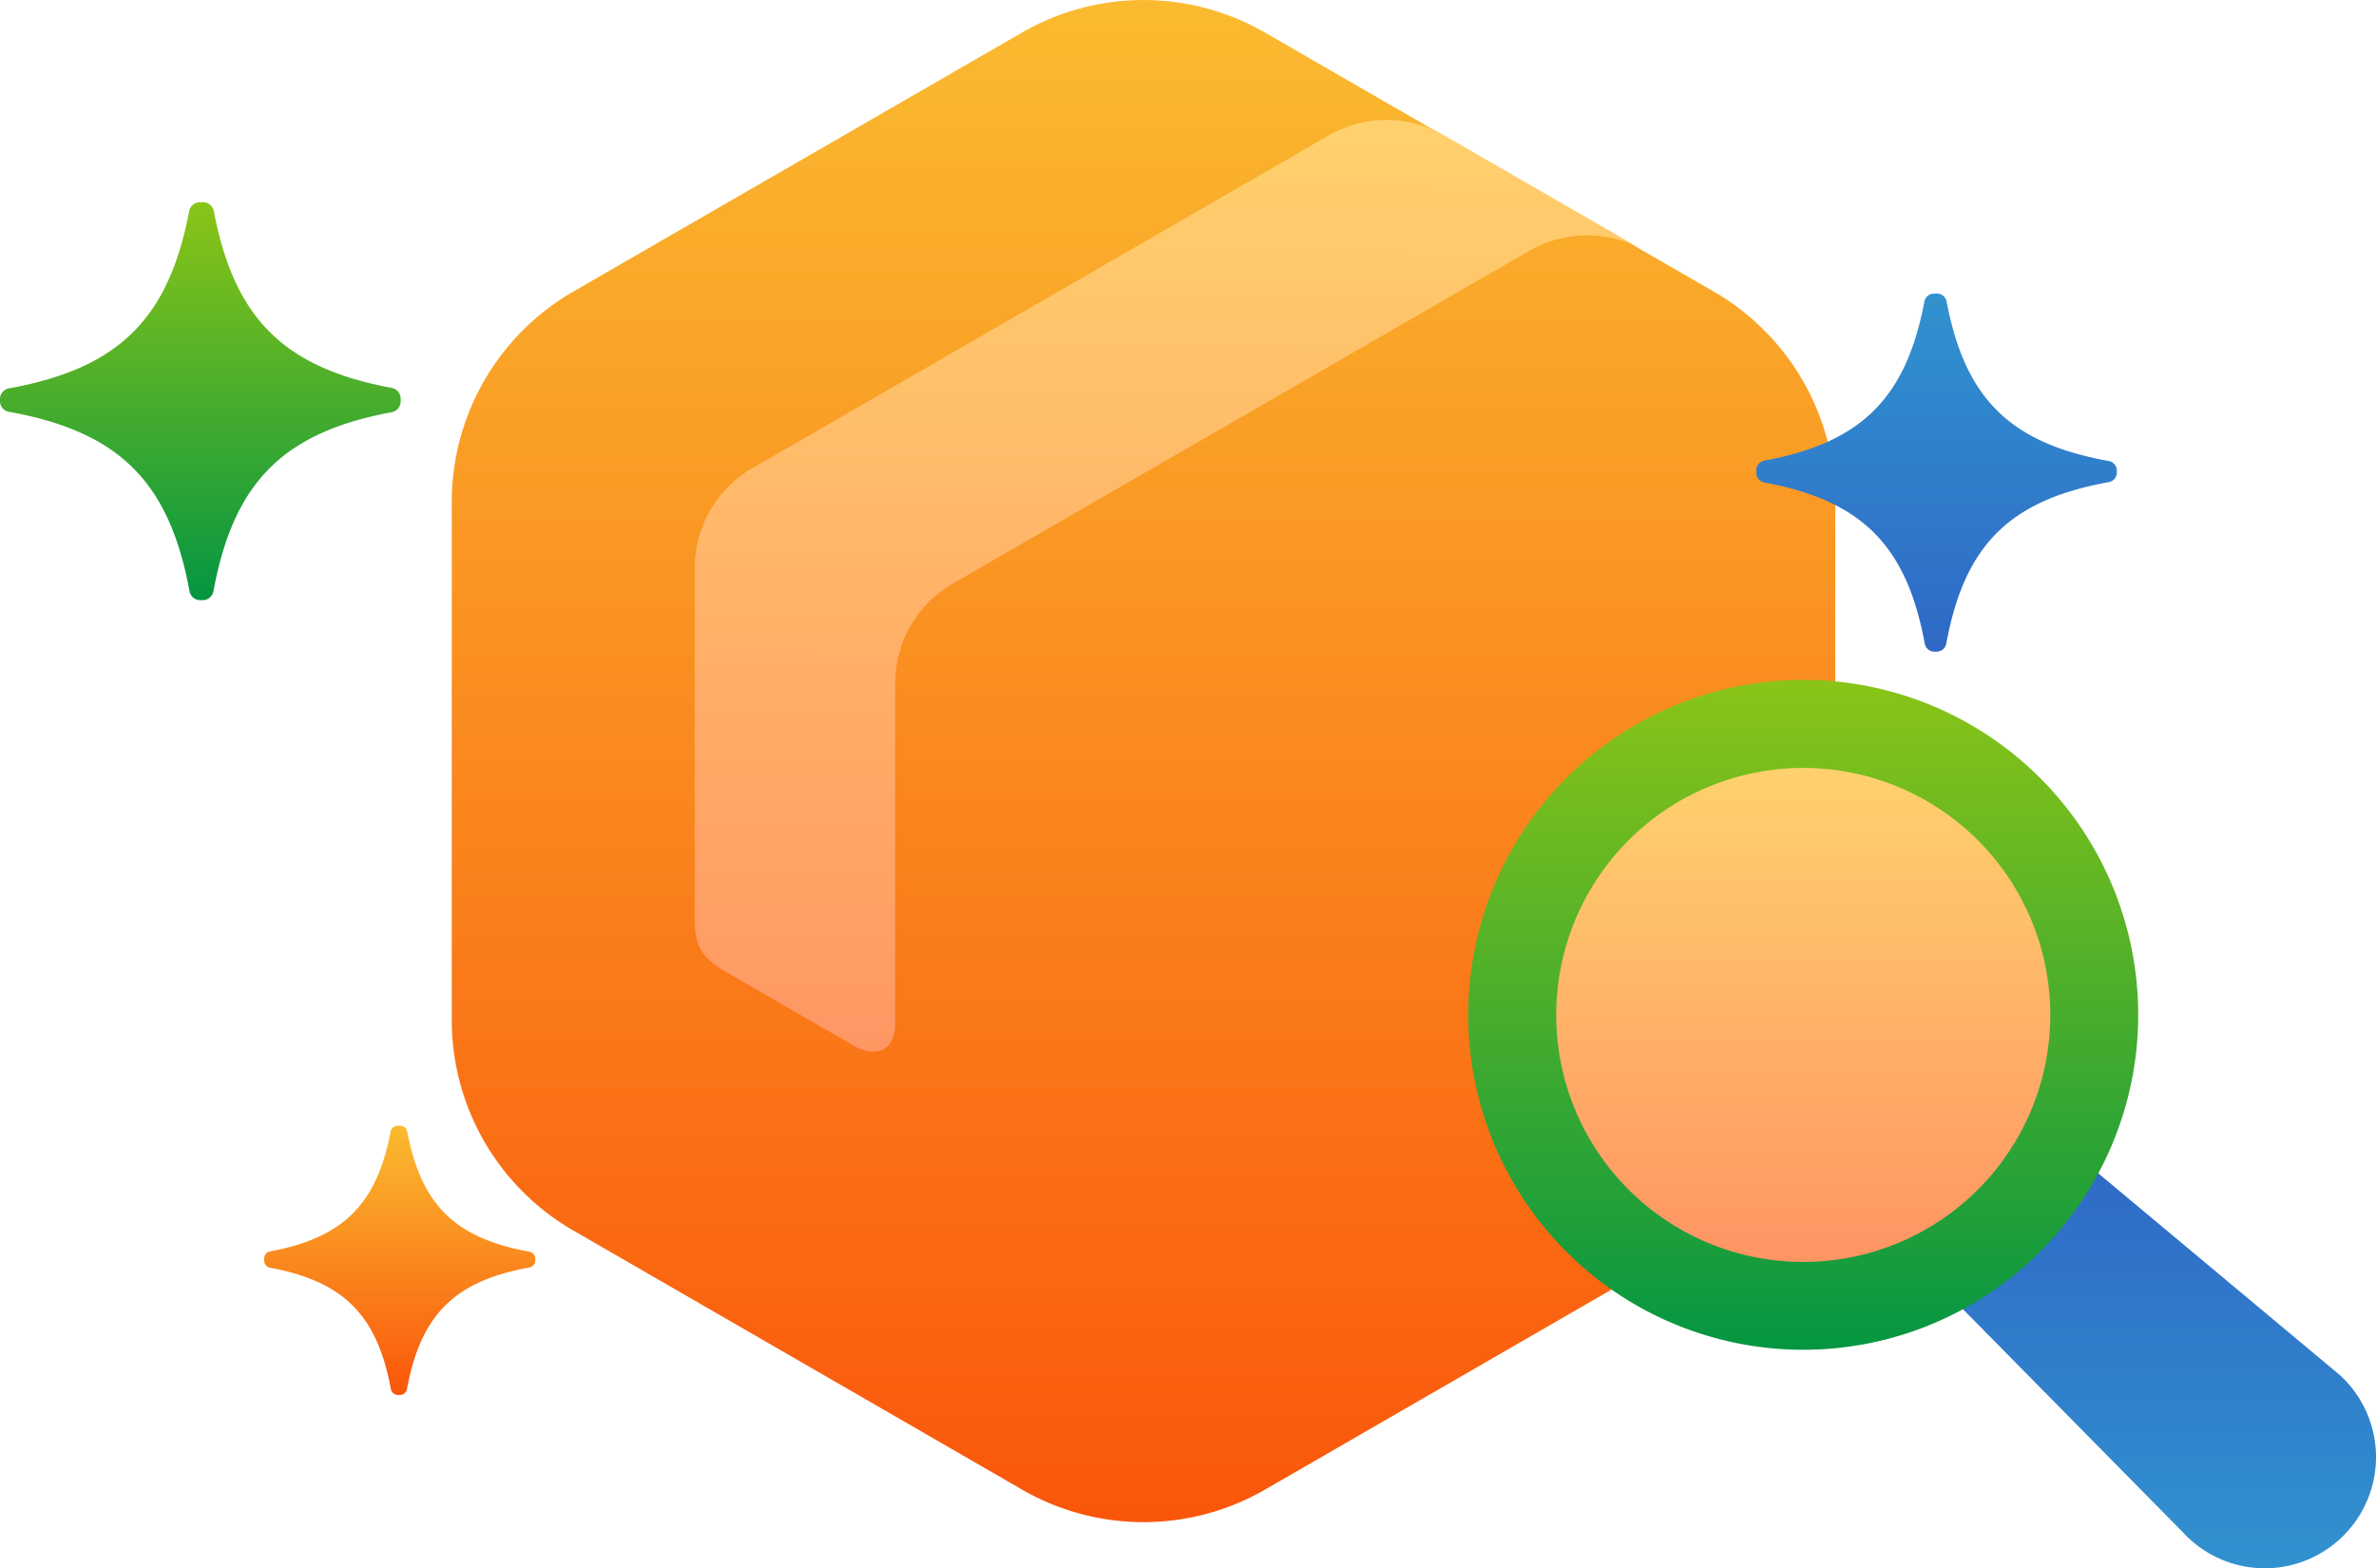
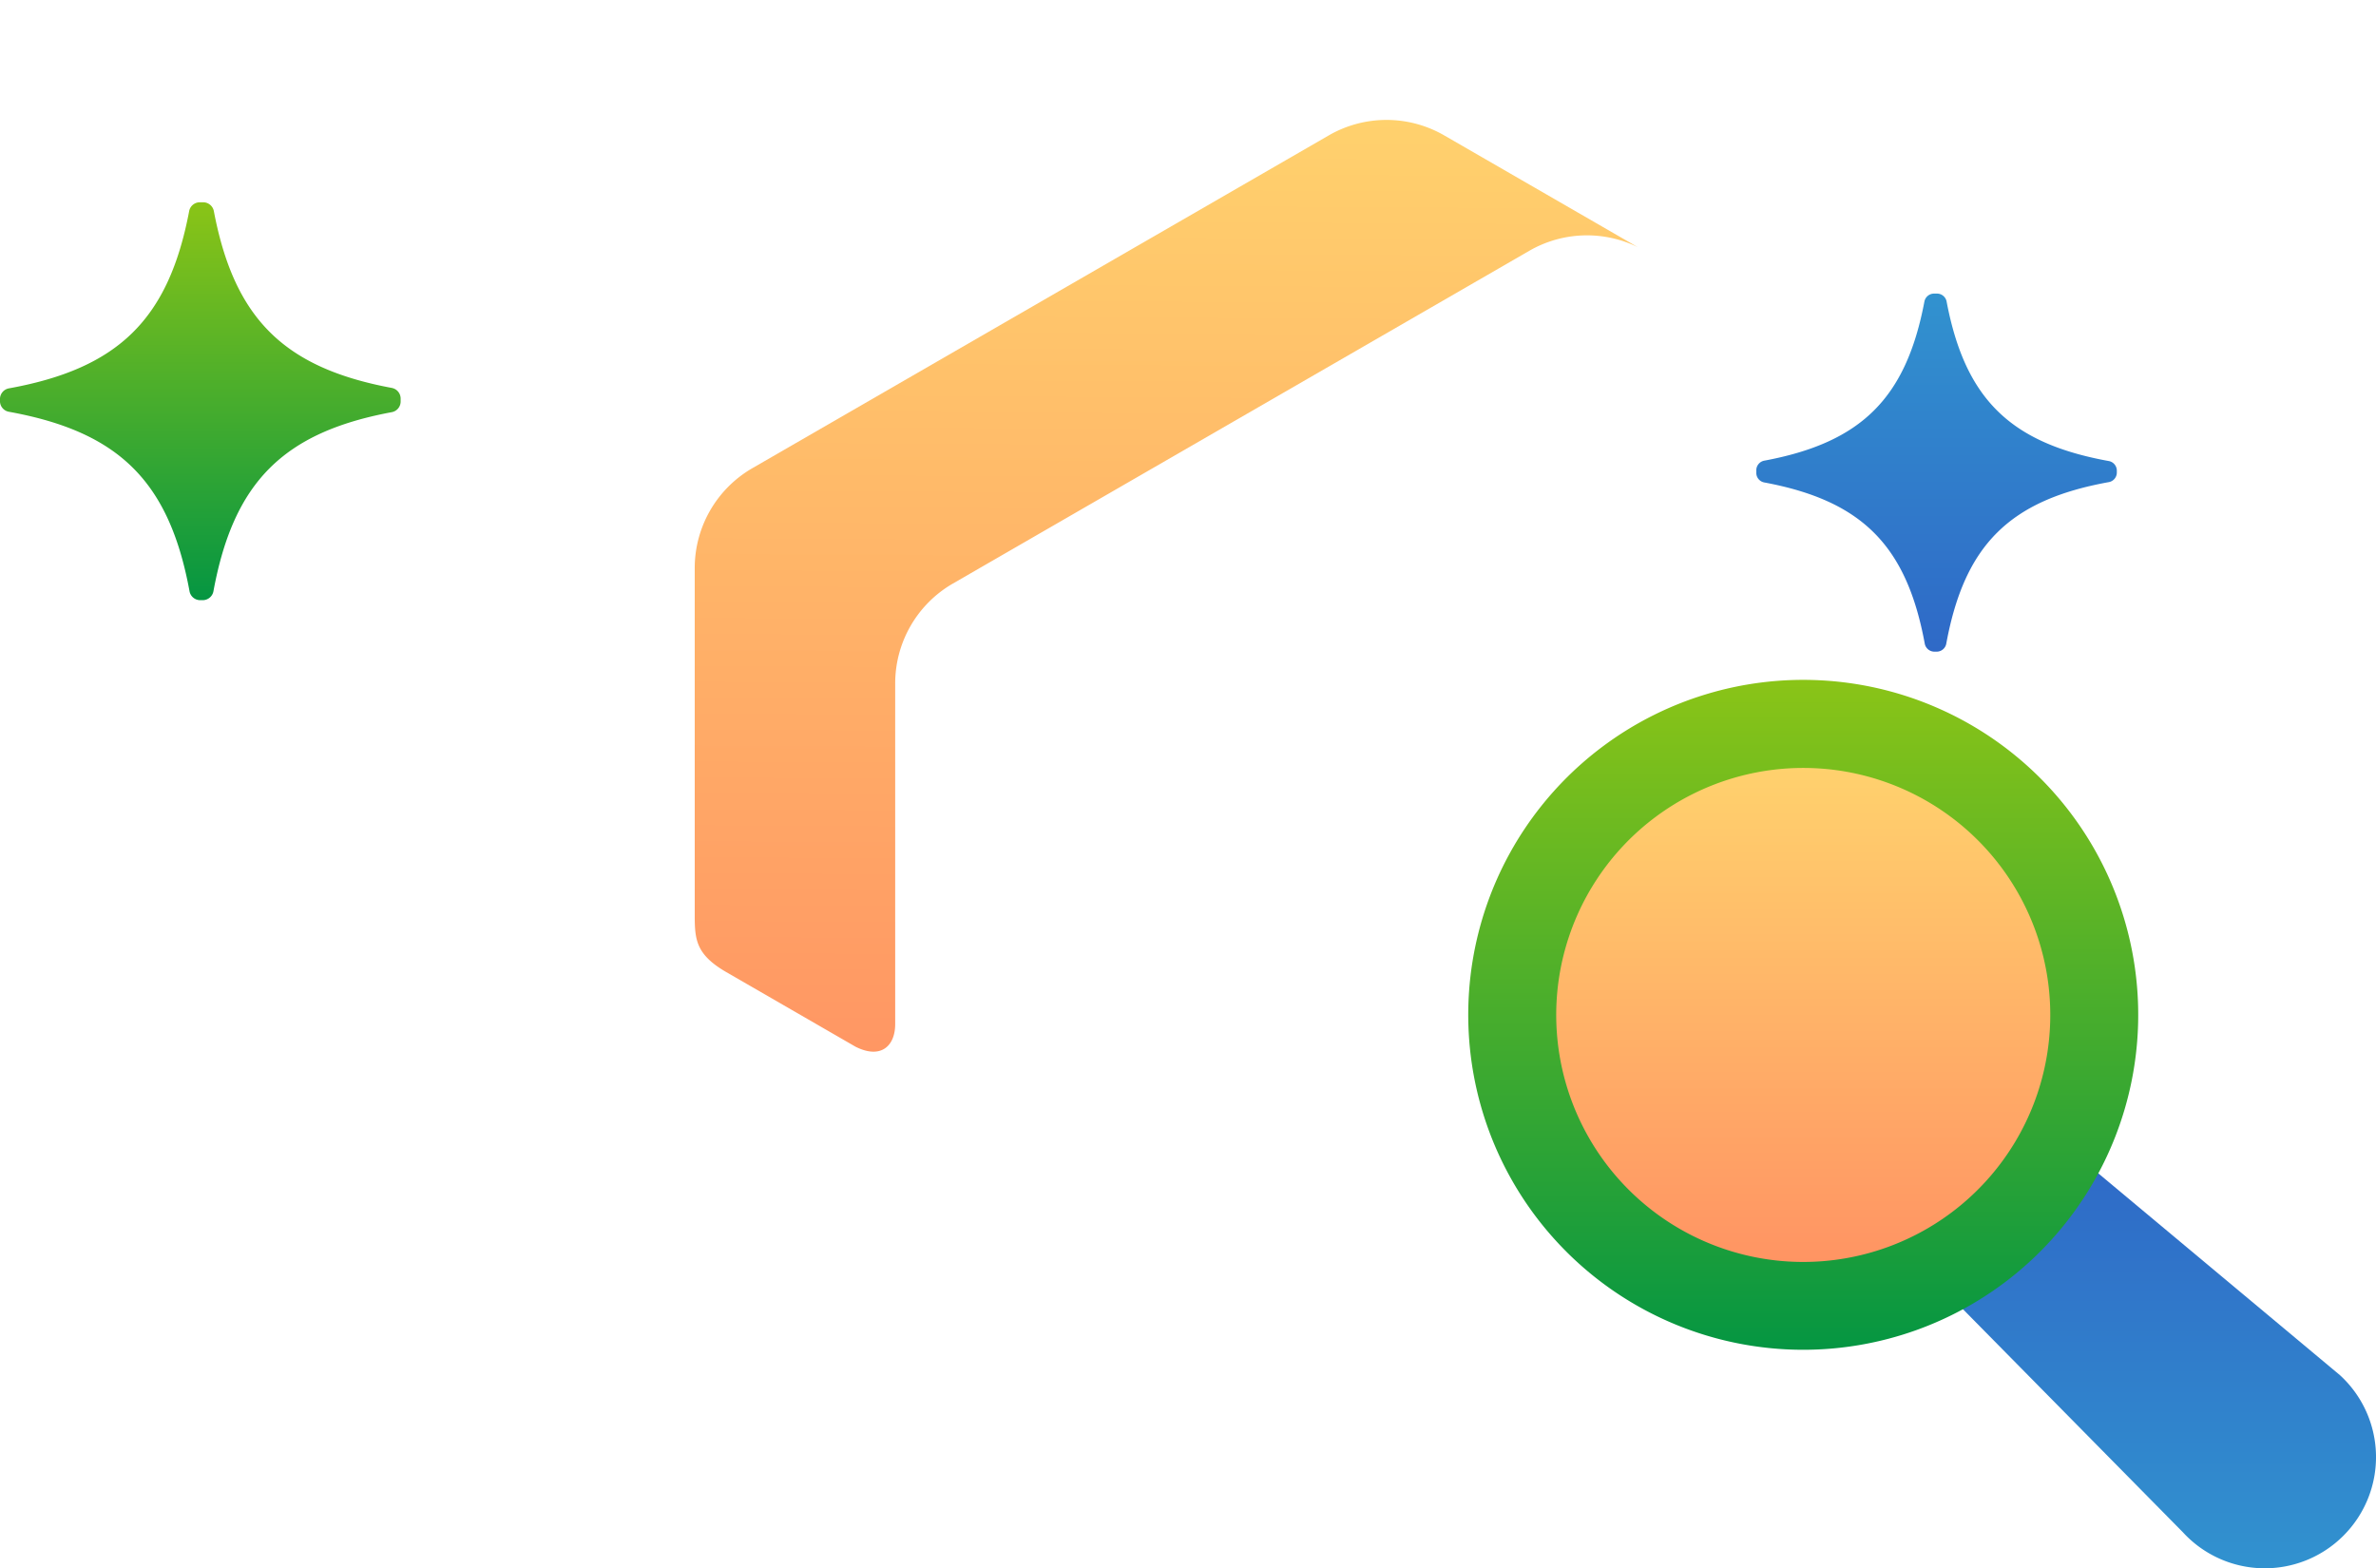
<svg xmlns="http://www.w3.org/2000/svg" xmlns:xlink="http://www.w3.org/1999/xlink" width="270.278" height="178.419" viewBox="0 0 270.278 178.419">
  <defs>
    <linearGradient id="c1adkn2ivb" x1=".5" y1="1" x2=".5" gradientUnits="objectBoundingBox">
      <stop offset="0" stop-color="#fa560b" />
      <stop offset="1" stop-color="#fabb30" />
    </linearGradient>
    <linearGradient id="ajdo7jvota" x1=".45" y1="1.031" x2=".456" gradientUnits="objectBoundingBox">
      <stop offset="0" stop-color="#ff9463" />
      <stop offset="1" stop-color="#ffd16d" />
    </linearGradient>
    <linearGradient id="f12yf9wqad" x1=".5" x2=".5" y2="1" gradientUnits="objectBoundingBox">
      <stop offset="0" stop-color="#2f69c7" />
      <stop offset="1" stop-color="#3192cf" />
    </linearGradient>
    <linearGradient id="pey9qu7ofc" x1=".5" y1="1" x2=".5" gradientUnits="objectBoundingBox">
      <stop offset="0" stop-color="#059642" />
      <stop offset="1" stop-color="#8ac417" />
    </linearGradient>
    <linearGradient id="xcghdt363e" x1=".5" y1="1" x2=".5" y2="0" xlink:href="#ajdo7jvota" />
    <linearGradient id="9fclzp9dhf" y1="0" y2="1" xlink:href="#c1adkn2ivb" />
    <linearGradient id="0b6tw2hnwg" y1="0" y2="1" xlink:href="#pey9qu7ofc" />
  </defs>
-   <path data-name="Polygon 2" d="M65.492 169.658a27.64 27.64 0 0 0 27.639 0l51.048-29.47A27.639 27.639 0 0 0 158 116.251V57.307a27.639 27.639 0 0 0-13.82-23.935L93.125 3.9a27.64 27.64 0 0 0-27.639 0L14.439 33.367A27.639 27.639 0 0 0 .618 57.3v58.944a27.639 27.639 0 0 0 13.82 23.935z" transform="translate(50.771 -.194)" style="fill:url(#c1adkn2ivb)" />
  <path data-name="Polygon 2 copy 2" d="M135.55 34.833 69.987 72.685a13.129 13.129 0 0 0-6.564 11.369v38.755c0 2.445-1.586 4.036-4.509 2.57l-14.734-8.506c-3.463-2.018-3.56-3.729-3.56-6.54V70.925a13.129 13.129 0 0 1 6.564-11.369L112.747 21.7a13.129 13.129 0 0 1 13.128 0l22.015 12.71a13.129 13.129 0 0 0-12.34.423z" transform="translate(38.408 -6.298)" style="fill:url(#ajdo7jvota)" />
  <g data-name="Operations Audits">
    <path data-name="Path 7651" d="M314.386 303.243a2.7 2.7 0 0 0-1.927 1.256 32.956 32.956 0 0 1-10.578 10.578 2.705 2.705 0 0 0-.574 4.125l26.547 26.924a12.638 12.638 0 0 0 18.261.4.008.008 0 0 0 .007-.008 12.638 12.638 0 0 0-.4-18.261l-29.134-24.336a2.7 2.7 0 0 0-1.823-.708 2.741 2.741 0 0 0-.375.026" transform="translate(-79.547 -171.813)" style="fill:url(#f12yf9wqad)" />
    <path data-name="Path 7652" d="M167.872 224.354A38.106 38.106 0 1 1 194.8 235.5a38.106 38.106 0 0 1-26.933-11.149" transform="translate(10.322 -81.943)" style="fill:url(#pey9qu7ofc)" />
    <path data-name="Path 7658" d="M8.223 47.95a28.1 28.1 0 1 1 19.863 8.223A28.1 28.1 0 0 1 8.223 47.95" transform="translate(177.04 87.392)" style="fill:url(#xcghdt363e)" />
  </g>
-   <path data-name="Shape 2 copy 5" d="M14.562 29.951a.836.836 0 0 0 .812.686H15.657a.841.841 0 0 0 .808-.687c1.574-8.278 5.408-12.06 13.686-13.605a.839.839 0 0 0 .693-.8v-.259a.834.834 0 0 0-.692-.806C21.817 12.919 17.987 9.093 16.434.693a.84.84 0 0 0-.81-.693h-.218a.835.835 0 0 0-.812.69C13.03 9.15 9.155 12.971.7 14.505a.832.832 0 0 0-.7.807v.196a.838.838 0 0 0 .7.8c8.4 1.529 12.278 5.305 13.862 13.643z" transform="rotate(180 30.446 79.352)" style="fill:url(#9fclzp9dhf)" />
  <path data-name="Shape 2 copy 5" d="M24.058 44.252a1.235 1.235 0 0 1-1.2 1.014h-.419a1.243 1.243 0 0 1-1.193-1.016c-2.325-12.231-7.99-17.819-20.221-20.1A1.239 1.239 0 0 1 0 22.96v-.383a1.232 1.232 0 0 1 1.022-1.191C13.341 19.088 19 13.435 21.293 1.024A1.242 1.242 0 0 1 22.489 0h.326a1.234 1.234 0 0 1 1.2 1.019c2.31 12.5 8.035 18.144 20.534 20.412a1.229 1.229 0 0 1 1.027 1.192V22.913a1.238 1.238 0 0 1-1.034 1.187c-12.41 2.253-18.142 7.832-20.484 20.152z" transform="rotate(180 22.787 34.139)" style="fill:url(#0b6tw2hnwg)" />
  <path data-name="Shape 2 copy 5" d="M19.361 39.822a1.112 1.112 0 0 0 1.079.913h.376a1.118 1.118 0 0 0 1.074-.914c2.092-11.007 7.19-16.035 18.2-18.089a1.115 1.115 0 0 0 .921-1.067v-.345a1.108 1.108 0 0 0-.92-1.072C29.006 17.177 23.914 12.09 21.85.921A1.117 1.117 0 0 0 20.774 0H20.482A1.11 1.11 0 0 0 19.4.917C17.324 12.166 12.172 17.245.924 19.286A1.106 1.106 0 0 0 0 20.358v.261a1.114 1.114 0 0 0 .926 1.069c11.174 2.027 16.329 7.048 18.435 18.134z" transform="rotate(180 120.398 37.068)" style="fill:url(#f12yf9wqad)" />
-   <path data-name="Shape 2 copy 5" d="M13.13 24.151a.674.674 0 0 1-.654.553h-.229a.678.678 0 0 1-.651-.554C10.327 17.473 7.235 14.423.56 13.178A.676.676 0 0 1 0 12.53v-.209a.672.672 0 0 1 .558-.65C7.281 10.417 10.369 7.332 11.621.559A.678.678 0 0 1 12.273 0h.177a.673.673 0 0 1 .65.556c1.261 6.822 4.385 9.9 11.206 11.14a.671.671 0 0 1 .561.65v.159a.675.675 0 0 1-.562.648c-6.769 1.229-9.898 4.274-11.175 10.998z" transform="rotate(180 34.263 16.387)" style="fill:url(#9fclzp9dhf)" />
</svg>